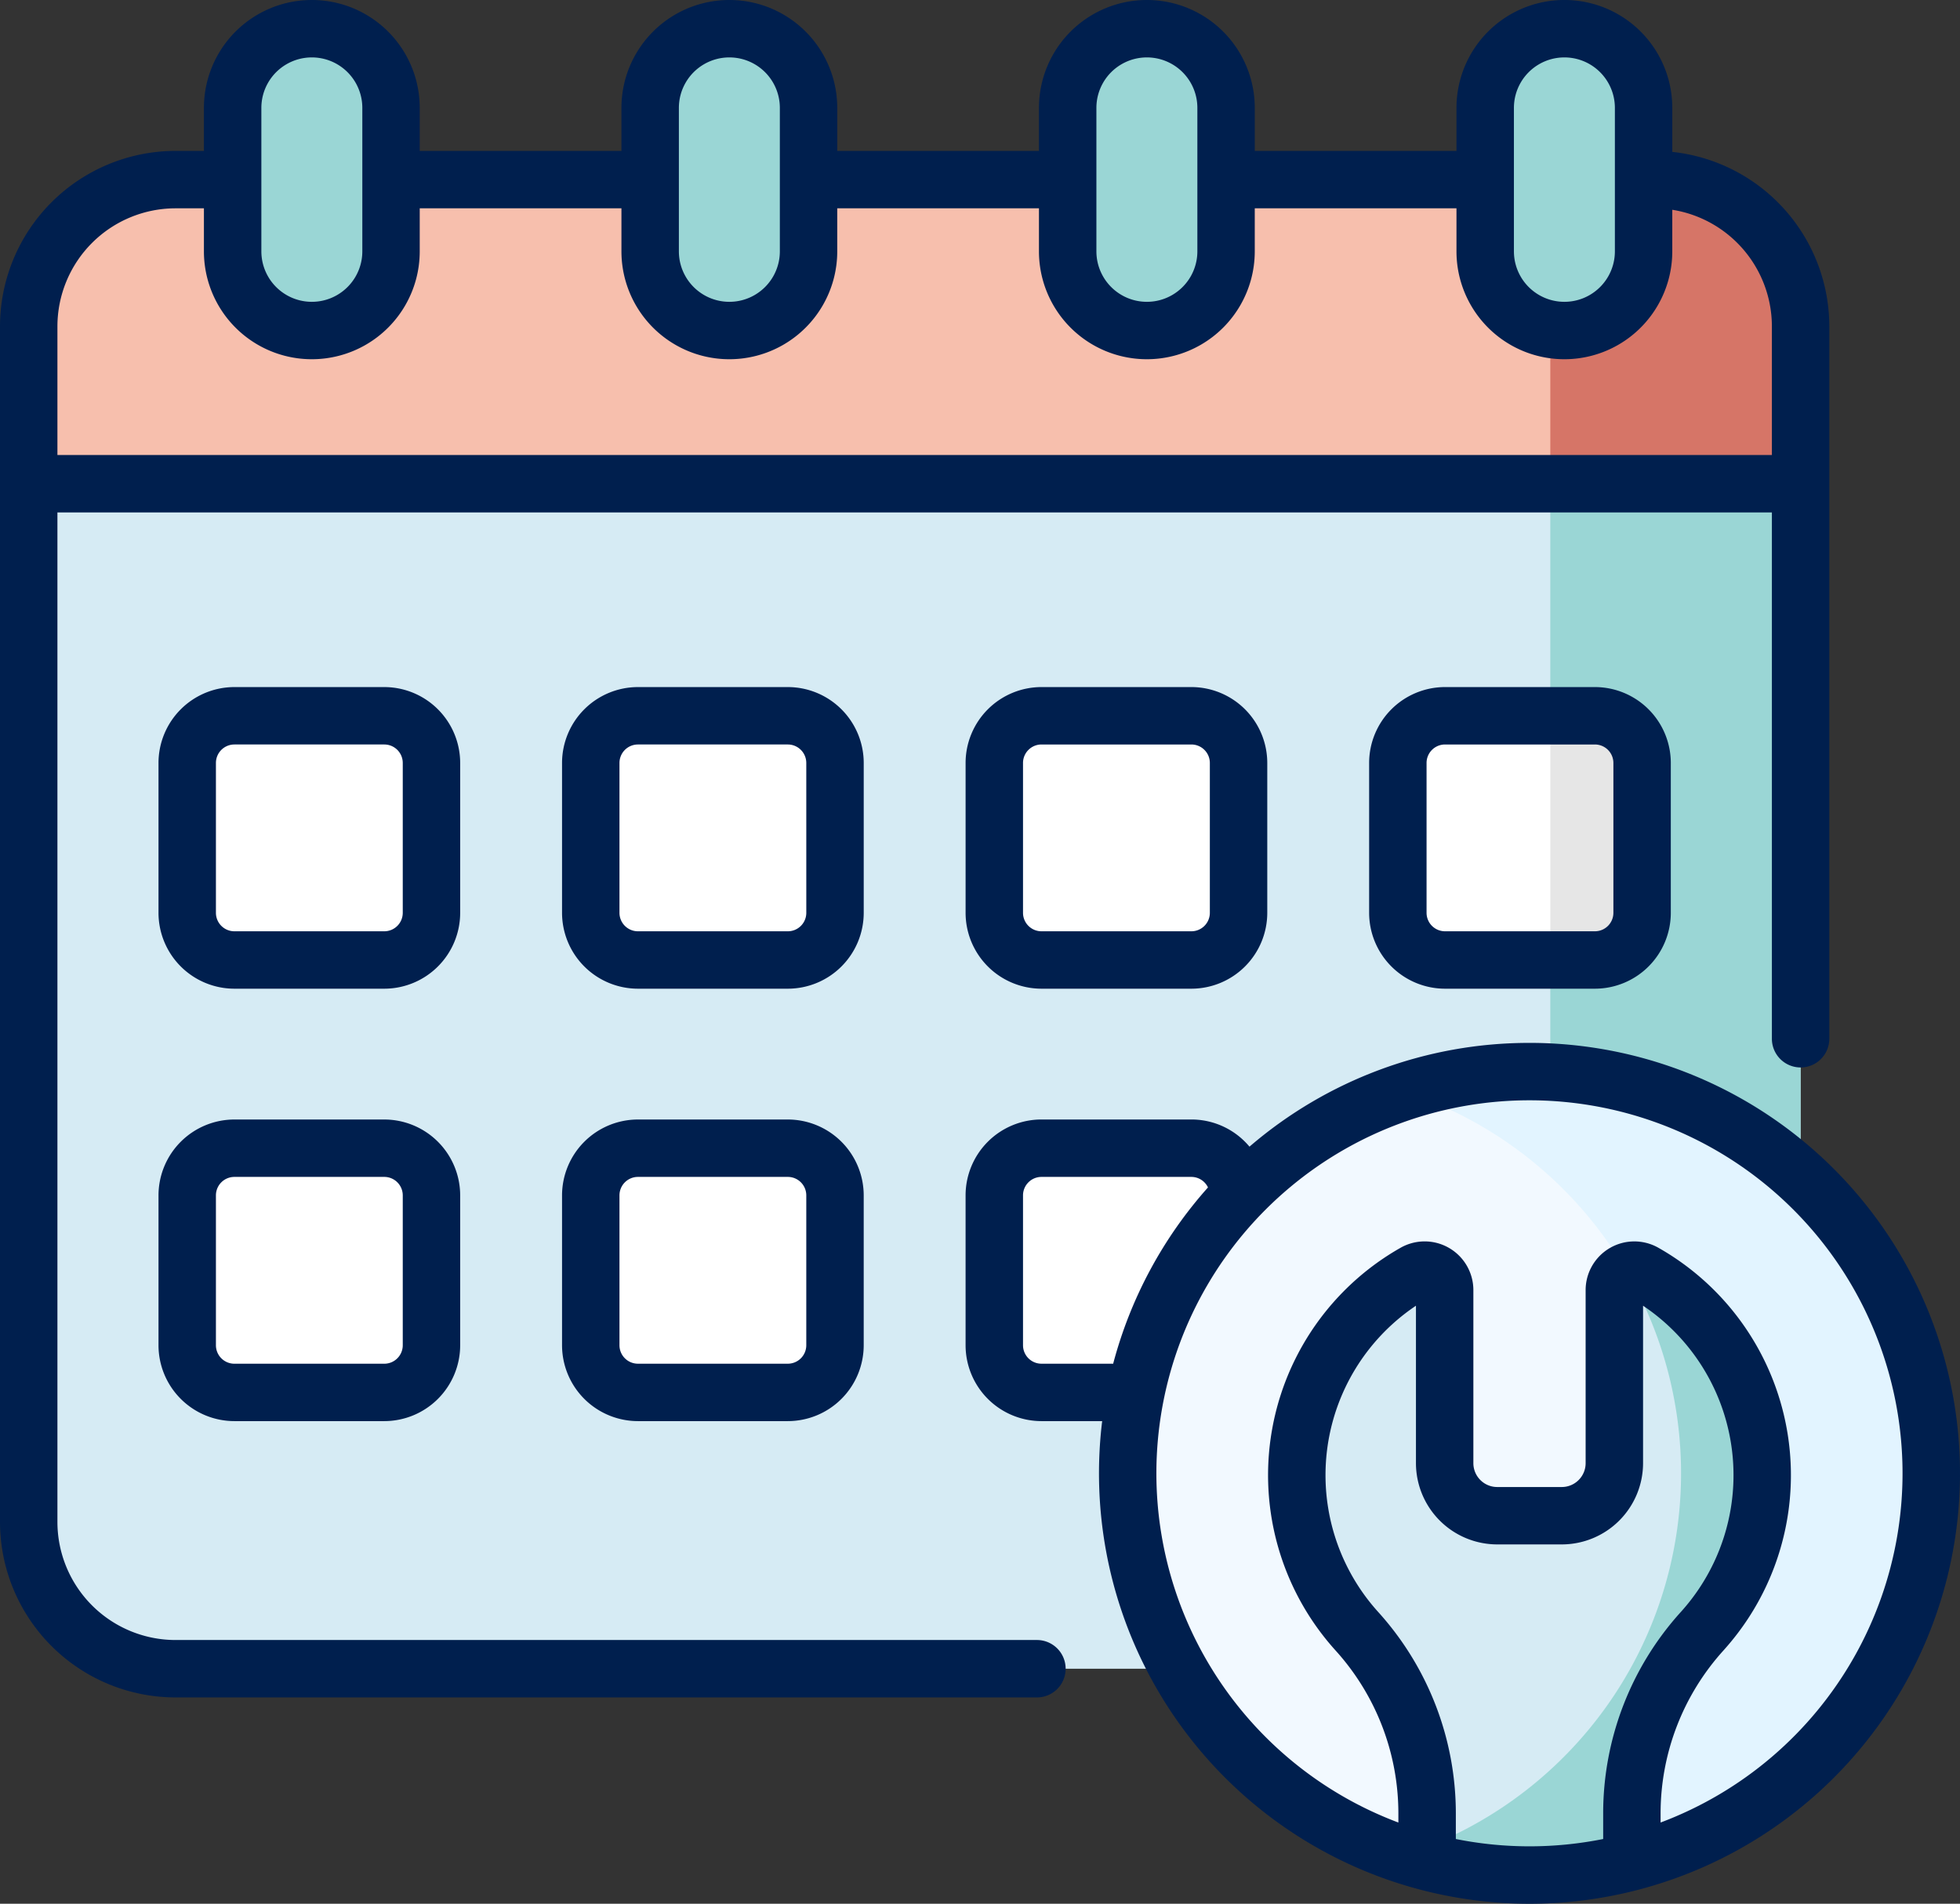
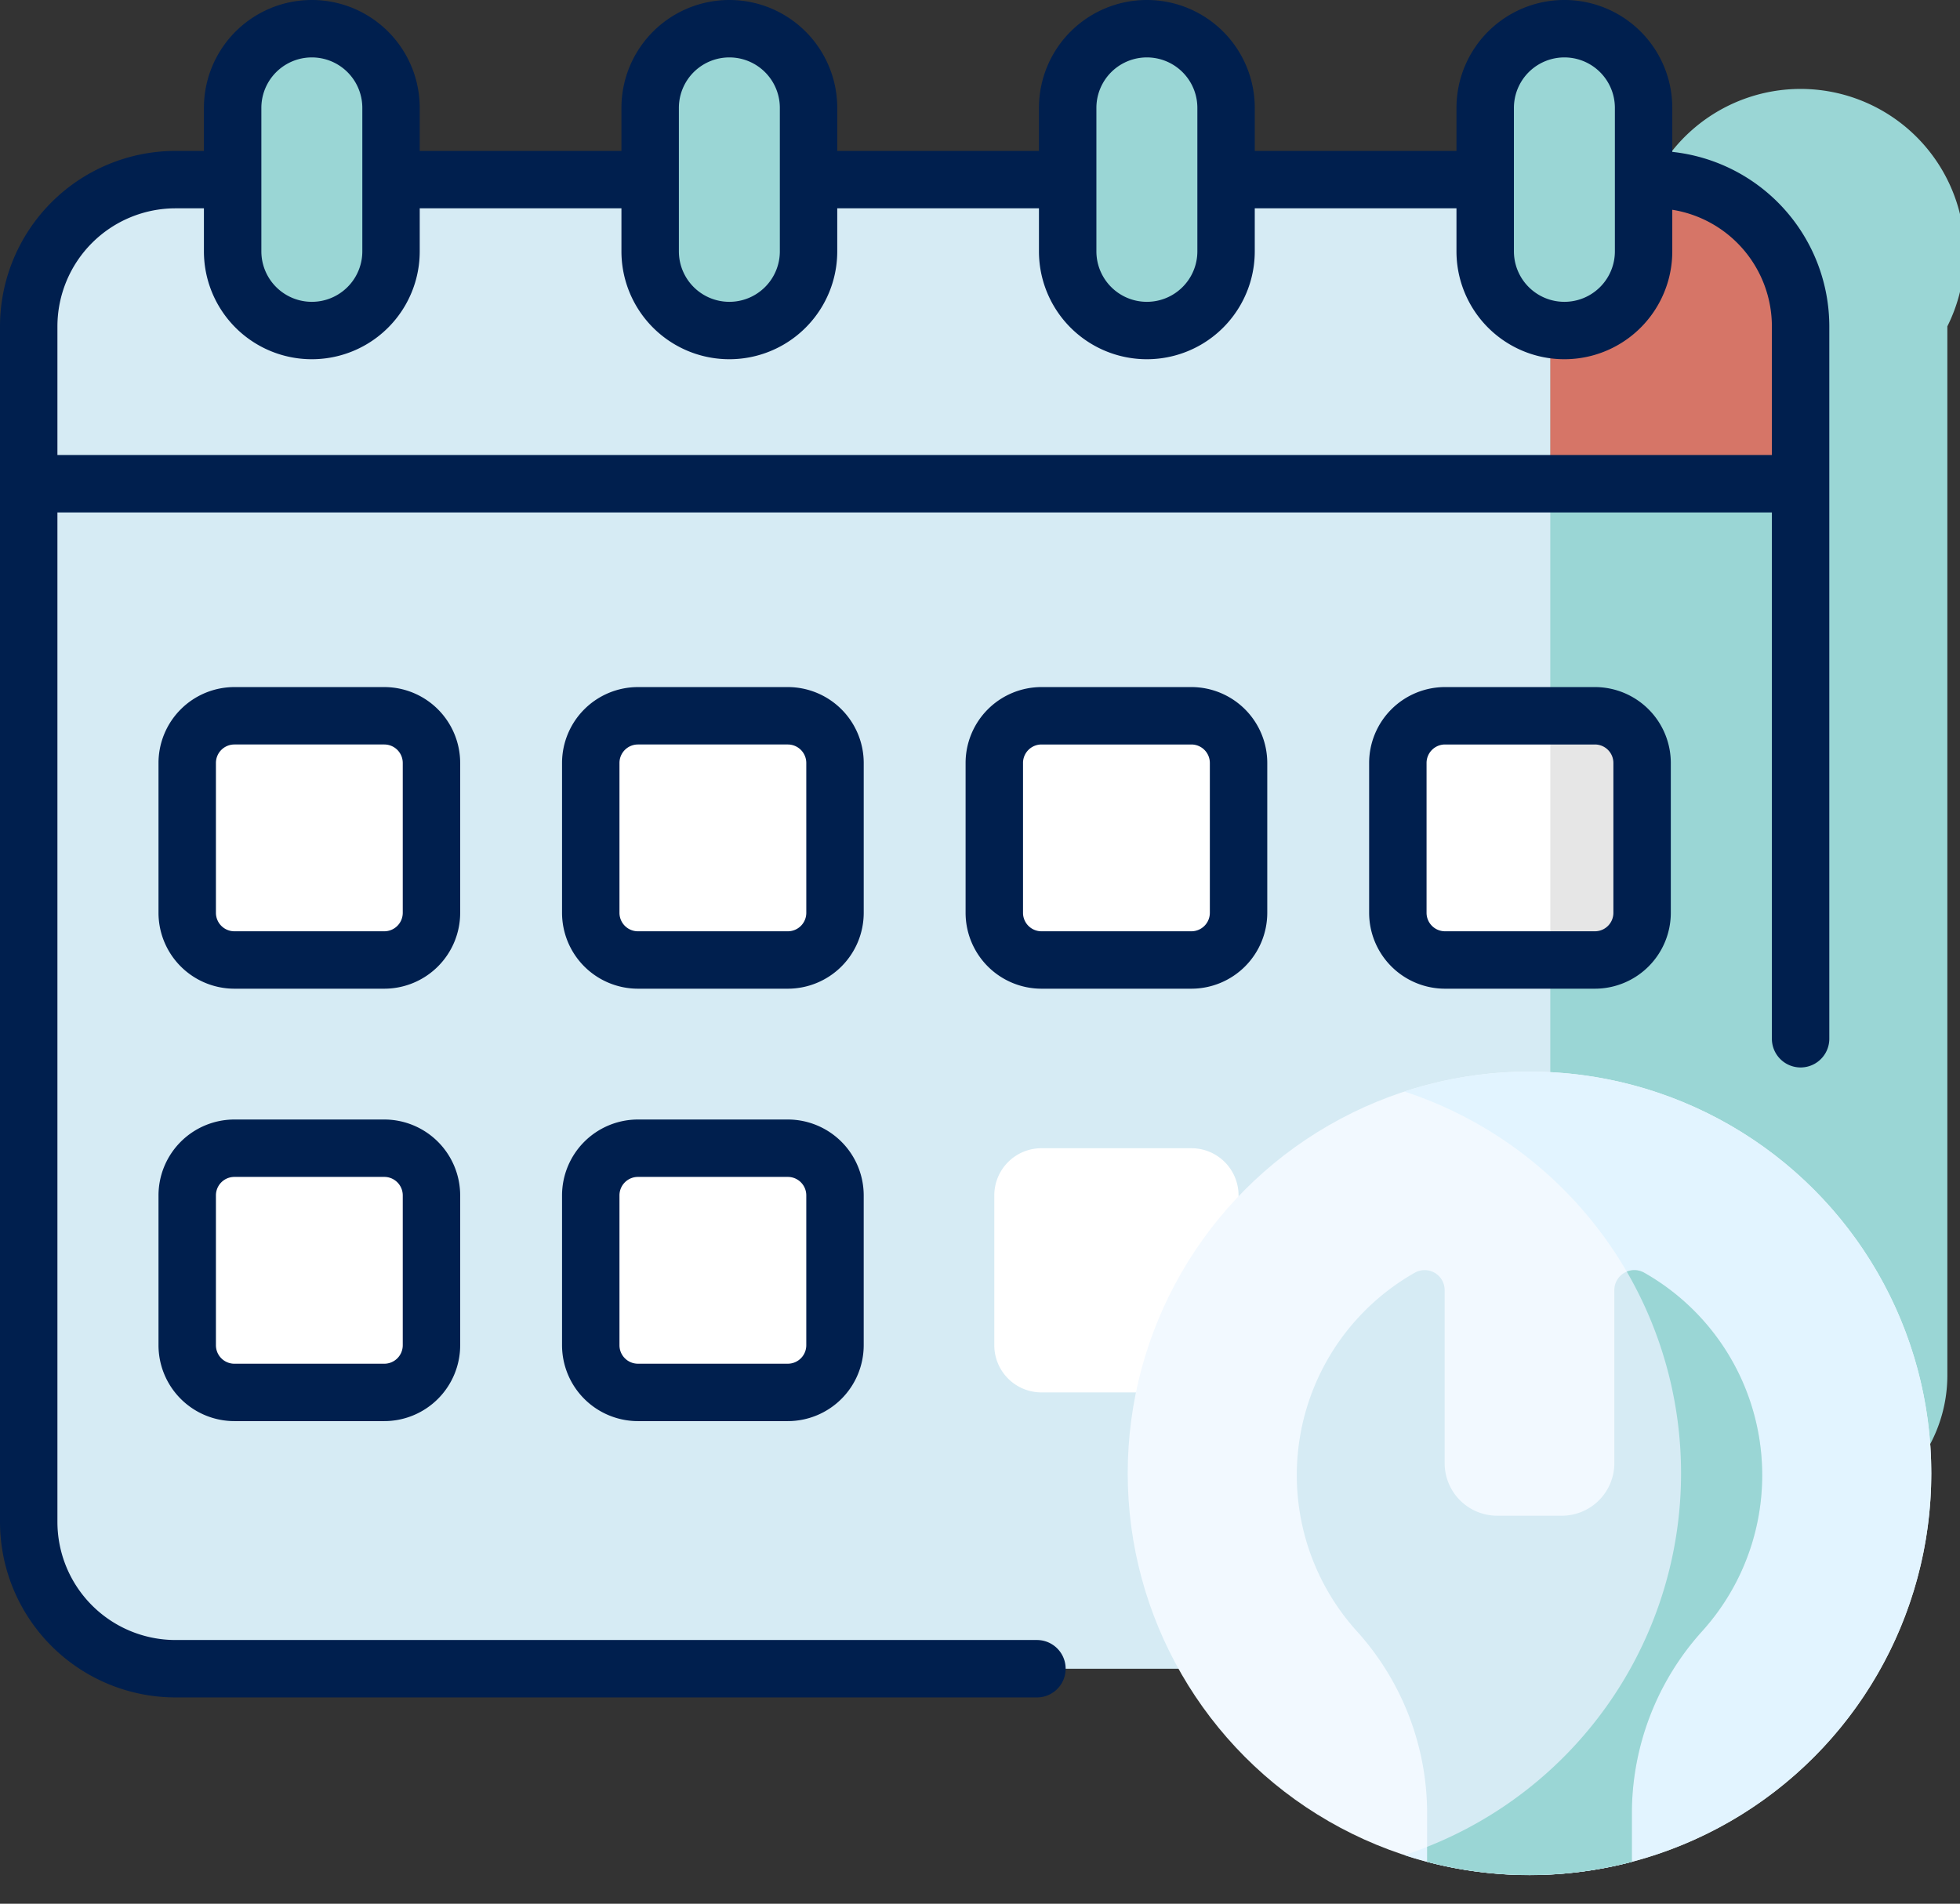
<svg xmlns="http://www.w3.org/2000/svg" width="511.999" height="497.391" viewBox="0 0 511.999 497.391">
  <rect x="0" y="0" width="511.999" height="497.391" fill="#333333" stroke="none" />
  <g id="schedule_1_" data-name="schedule (1)" transform="translate(0 -7.305)">
    <g id="Group_4771" data-name="Group 4771">
      <g id="Group_4770" data-name="Group 4770">
        <g id="Group_4768" data-name="Group 4768">
          <g id="Group_4763" data-name="Group 4763">
            <g id="Group_4761" data-name="Group 4761">
              <path id="Path_20624" data-name="Path 20624" d="M432.024,443.292H45.836A38.336,38.336,0,0,1,7.5,404.956V92.569A38.336,38.336,0,0,1,45.836,54.233H432.024A38.336,38.336,0,0,1,470.36,92.569V404.956A38.335,38.335,0,0,1,432.024,443.292Z" fill="#d6ebf4" />
-               <path id="Path_20625" data-name="Path 20625" d="M432.024,54.233H366.64a38.336,38.336,0,0,1,38.336,38.336V404.956a38.336,38.336,0,0,1-38.336,38.336h65.384a38.336,38.336,0,0,0,38.336-38.336V92.569A38.336,38.336,0,0,0,432.024,54.233Z" fill="#9ad6d5" />
-               <path id="Path_20626" data-name="Path 20626" d="M432.024,54.233H45.836A38.336,38.336,0,0,0,7.5,92.569v41.114H470.36V92.569A38.335,38.335,0,0,0,432.024,54.233Z" fill="#f7bfad" />
+               <path id="Path_20625" data-name="Path 20625" d="M432.024,54.233H366.64a38.336,38.336,0,0,1,38.336,38.336V404.956h65.384a38.336,38.336,0,0,0,38.336-38.336V92.569A38.336,38.336,0,0,0,432.024,54.233Z" fill="#9ad6d5" />
              <g id="Group_4760" data-name="Group 4760">
                <path id="Path_20627" data-name="Path 20627" d="M432.024,54.233H404.976v79.45H470.36V92.569A38.335,38.335,0,0,0,432.024,54.233Z" fill="#d67567" />
              </g>
            </g>
            <g id="Group_4762" data-name="Group 4762">
              <path id="Path_20628" data-name="Path 20628" d="M81.456,93.661A20.687,20.687,0,0,1,60.769,72.974V35.492a20.687,20.687,0,0,1,41.374,0V72.975A20.687,20.687,0,0,1,81.456,93.661Z" fill="#9ad6d5" />
              <path id="Path_20629" data-name="Path 20629" d="M190.522,93.661a20.687,20.687,0,0,1-20.687-20.687V35.492a20.687,20.687,0,1,1,41.374,0V72.975a20.687,20.687,0,0,1-20.687,20.686Z" fill="#9ad6d5" />
              <path id="Path_20630" data-name="Path 20630" d="M299.588,93.661A20.687,20.687,0,0,1,278.9,72.974V35.492a20.687,20.687,0,0,1,41.374,0V72.975a20.687,20.687,0,0,1-20.687,20.686Z" fill="#9ad6d5" />
              <path id="Path_20631" data-name="Path 20631" d="M408.654,93.661a20.687,20.687,0,0,1-20.687-20.687V35.492a20.687,20.687,0,0,1,41.374,0V72.975a20.687,20.687,0,0,1-20.687,20.686Z" fill="#9ad6d5" />
            </g>
          </g>
          <g id="Group_4767" data-name="Group 4767">
            <g id="Group_4765" data-name="Group 4765">
              <g id="Group_4764" data-name="Group 4764">
                <path id="Path_20632" data-name="Path 20632" d="M100.388,258.122H61.226A12.321,12.321,0,0,1,48.905,245.8V206.638a12.321,12.321,0,0,1,12.321-12.321h39.163a12.321,12.321,0,0,1,12.321,12.321V245.8A12.321,12.321,0,0,1,100.388,258.122Z" fill="#fff" />
                <path id="Path_20633" data-name="Path 20633" d="M205.8,258.122H166.641A12.321,12.321,0,0,1,154.32,245.8V206.638a12.321,12.321,0,0,1,12.321-12.321H205.8a12.321,12.321,0,0,1,12.321,12.321V245.8A12.321,12.321,0,0,1,205.8,258.122Z" fill="#fff" />
                <path id="Path_20634" data-name="Path 20634" d="M311.219,258.122H272.056A12.321,12.321,0,0,1,259.735,245.8V206.638a12.321,12.321,0,0,1,12.321-12.321h39.163a12.321,12.321,0,0,1,12.321,12.321V245.8A12.321,12.321,0,0,1,311.219,258.122Z" fill="#fff" />
                <path id="Path_20635" data-name="Path 20635" d="M416.635,258.122H377.472A12.321,12.321,0,0,1,365.151,245.8V206.638a12.321,12.321,0,0,1,12.321-12.321h39.163a12.321,12.321,0,0,1,12.321,12.321V245.8A12.321,12.321,0,0,1,416.635,258.122Z" fill="#fff" />
              </g>
              <path id="Path_20636" data-name="Path 20636" d="M416.635,194.317H404.976v63.805h11.659A12.321,12.321,0,0,0,428.956,245.8V206.638a12.322,12.322,0,0,0-12.321-12.321Z" fill="#e6e6e6" />
            </g>
            <g id="Group_4766" data-name="Group 4766">
              <path id="Path_20637" data-name="Path 20637" d="M100.388,371.1H61.226A12.321,12.321,0,0,1,48.905,358.78V319.617A12.321,12.321,0,0,1,61.226,307.3h39.163a12.321,12.321,0,0,1,12.321,12.321V358.78A12.321,12.321,0,0,1,100.388,371.1Z" fill="#fff" />
              <path id="Path_20638" data-name="Path 20638" d="M205.8,371.1H166.641A12.321,12.321,0,0,1,154.32,358.78V319.617A12.321,12.321,0,0,1,166.641,307.3H205.8a12.321,12.321,0,0,1,12.321,12.321V358.78A12.321,12.321,0,0,1,205.8,371.1Z" fill="#fff" />
              <path id="Path_20639" data-name="Path 20639" d="M311.219,371.1H272.056a12.321,12.321,0,0,1-12.321-12.321V319.617A12.321,12.321,0,0,1,272.056,307.3h39.163a12.321,12.321,0,0,1,12.321,12.321V358.78A12.321,12.321,0,0,1,311.219,371.1Z" fill="#fff" />
            </g>
          </g>
        </g>
        <g id="Group_4769" data-name="Group 4769">
          <circle id="Ellipse_1678" data-name="Ellipse 1678" cx="104.957" cy="104.957" r="104.957" transform="translate(294.586 287.281)" fill="#f2f9ff" />
          <path id="Path_20640" data-name="Path 20640" d="M399.543,287.281a104.865,104.865,0,0,0-32.685,5.2,104.987,104.987,0,0,1,0,199.52,104.966,104.966,0,1,0,32.685-204.717Z" fill="#e2f4ff" />
          <path id="Path_20641" data-name="Path 20641" d="M429.53,339.84a5.226,5.226,0,0,0-7.825,4.525v45.224a13.726,13.726,0,0,1-13.726,13.726H391.106a13.726,13.726,0,0,1-13.726-13.726V344.365a5.226,5.226,0,0,0-7.825-4.525,60.8,60.8,0,0,0-15.35,93.383l.263.294a71.021,71.021,0,0,1,18.331,47.5v12.733a105.583,105.583,0,0,0,53.486,0V481.019a71.021,71.021,0,0,1,18.331-47.5c.088-.1.175-.2.263-.294A60.8,60.8,0,0,0,429.53,339.84Z" fill="#d6ebf4" />
          <path id="Path_20642" data-name="Path 20642" d="M444.88,433.223a60.8,60.8,0,0,0-15.35-93.383,5.189,5.189,0,0,0-4.583-.3A104.961,104.961,0,0,1,372.8,489.829v3.923a105.583,105.583,0,0,0,53.486,0V481.019a71.021,71.021,0,0,1,18.331-47.5l.263-.294Z" fill="#9ad6d5" />
        </g>
      </g>
    </g>
    <g id="Group_4773" data-name="Group 4773">
      <g id="Group_4772" data-name="Group 4772">
        <path id="Path_20643" data-name="Path 20643" d="M270.872,435.792H45.836A30.871,30.871,0,0,1,15,404.956V141.183H462.86V278.7a7.5,7.5,0,0,0,15,0V92.569a45.9,45.9,0,0,0-41.019-45.581v-11.5a28.187,28.187,0,0,0-56.374,0V46.733H327.775V35.492a28.187,28.187,0,0,0-56.374,0V46.733H218.709V35.492a28.187,28.187,0,1,0-56.374,0V46.733H109.643V35.492a28.187,28.187,0,1,0-56.374,0V46.733H45.836A45.888,45.888,0,0,0,0,92.569V404.956a45.888,45.888,0,0,0,45.836,45.836H270.872a7.5,7.5,0,0,0,0-15Zm124.6-400.3a13.187,13.187,0,0,1,26.374,0V72.974a13.187,13.187,0,0,1-26.374,0Zm-109.066,0a13.187,13.187,0,0,1,26.374,0V72.974a13.187,13.187,0,0,1-26.374,0Zm-109.066,0a13.187,13.187,0,1,1,26.374,0V72.974a13.187,13.187,0,1,1-26.374,0Zm-109.066,0a13.187,13.187,0,1,1,26.374,0V72.974a13.187,13.187,0,0,1-26.374,0ZM15,92.569A30.871,30.871,0,0,1,45.836,61.733h7.433V72.974a28.187,28.187,0,0,0,56.374,0V61.733h52.692V72.974a28.187,28.187,0,1,0,56.374,0V61.733H271.4V72.974a28.187,28.187,0,0,0,56.374,0V61.733h52.692V72.974a28.187,28.187,0,0,0,56.374,0V62.112A30.883,30.883,0,0,1,462.86,92.569v33.614H15Z" fill="#001f4e" />
-         <path id="Path_20644" data-name="Path 20644" d="M399.542,279.781a111.966,111.966,0,0,0-73.147,27.112,19.78,19.78,0,0,0-15.177-7.1H272.055a19.843,19.843,0,0,0-19.821,19.821v39.163A19.844,19.844,0,0,0,272.055,378.6h15.858a112.458,112.458,0,1,0,111.629-98.821ZM272.057,363.6a4.826,4.826,0,0,1-4.821-4.821V319.617a4.826,4.826,0,0,1,4.821-4.821H311.22a4.814,4.814,0,0,1,4.334,2.748A112.338,112.338,0,0,0,290.786,363.6ZM418.786,487.783a97.791,97.791,0,0,1-38.486,0v-6.764a78.441,78.441,0,0,0-20.269-52.534l-.233-.261a53.295,53.295,0,0,1,10.083-79.773v41.137a21.25,21.25,0,0,0,21.226,21.226h16.874a21.25,21.25,0,0,0,21.226-21.226V348.451a53.294,53.294,0,0,1,10.075,79.781l-.238.265a78.429,78.429,0,0,0-20.257,52.521v6.765Zm15-4.3v-2.46a63.464,63.464,0,0,1,16.421-42.5l.265-.3a68.3,68.3,0,0,0-17.237-104.9,12.725,12.725,0,0,0-19.03,11.046v45.224a6.233,6.233,0,0,1-6.226,6.226H391.105a6.233,6.233,0,0,1-6.226-6.226V344.365a12.725,12.725,0,0,0-19.03-11.046A68.3,68.3,0,0,0,348.6,438.213l.289.322a63.45,63.45,0,0,1,16.4,42.484v2.46a97.457,97.457,0,1,1,68.488,0Z" fill="#001f4e" />
        <path id="Path_20645" data-name="Path 20645" d="M120.209,206.639a19.843,19.843,0,0,0-19.821-19.821H61.226a19.844,19.844,0,0,0-19.821,19.821V245.8a19.843,19.843,0,0,0,19.821,19.821h39.163A19.843,19.843,0,0,0,120.21,245.8V206.639Zm-15,39.162a4.826,4.826,0,0,1-4.821,4.821H61.226a4.827,4.827,0,0,1-4.821-4.821V206.638a4.826,4.826,0,0,1,4.821-4.821h39.163a4.826,4.826,0,0,1,4.821,4.821V245.8Z" fill="#001f4e" />
        <path id="Path_20646" data-name="Path 20646" d="M225.625,206.639A19.843,19.843,0,0,0,205.8,186.818H166.641a19.843,19.843,0,0,0-19.821,19.821V245.8a19.843,19.843,0,0,0,19.821,19.821H205.8A19.843,19.843,0,0,0,225.625,245.8Zm-15,39.162a4.826,4.826,0,0,1-4.821,4.821H166.641a4.826,4.826,0,0,1-4.821-4.821V206.638a4.826,4.826,0,0,1,4.821-4.821H205.8a4.826,4.826,0,0,1,4.821,4.821Z" fill="#001f4e" />
        <path id="Path_20647" data-name="Path 20647" d="M272.057,186.817a19.843,19.843,0,0,0-19.821,19.821V245.8a19.843,19.843,0,0,0,19.821,19.821H311.22A19.843,19.843,0,0,0,331.041,245.8V206.638a19.843,19.843,0,0,0-19.821-19.821Zm43.984,19.822V245.8a4.826,4.826,0,0,1-4.821,4.821H272.057a4.826,4.826,0,0,1-4.821-4.821V206.639a4.826,4.826,0,0,1,4.821-4.821H311.22A4.826,4.826,0,0,1,316.041,206.639Z" fill="#001f4e" />
        <path id="Path_20648" data-name="Path 20648" d="M377.472,186.817a19.844,19.844,0,0,0-19.821,19.821V245.8a19.843,19.843,0,0,0,19.821,19.821h39.163A19.844,19.844,0,0,0,436.456,245.8V206.638a19.843,19.843,0,0,0-19.821-19.821Zm43.984,19.822V245.8a4.826,4.826,0,0,1-4.821,4.821H377.472a4.827,4.827,0,0,1-4.821-4.821V206.639a4.826,4.826,0,0,1,4.821-4.821h39.163A4.826,4.826,0,0,1,421.456,206.639Z" fill="#001f4e" />
        <path id="Path_20649" data-name="Path 20649" d="M100.388,299.8H61.226a19.844,19.844,0,0,0-19.821,19.821V358.78A19.843,19.843,0,0,0,61.226,378.6h39.163A19.843,19.843,0,0,0,120.21,358.78V319.617A19.845,19.845,0,0,0,100.388,299.8Zm4.821,58.984a4.826,4.826,0,0,1-4.821,4.821H61.226a4.827,4.827,0,0,1-4.821-4.821V319.617a4.826,4.826,0,0,1,4.821-4.821h39.163a4.826,4.826,0,0,1,4.821,4.821V358.78Z" fill="#001f4e" />
        <path id="Path_20650" data-name="Path 20650" d="M205.8,299.8H166.641a19.843,19.843,0,0,0-19.821,19.821V358.78A19.843,19.843,0,0,0,166.641,378.6H205.8a19.843,19.843,0,0,0,19.821-19.821V319.617A19.844,19.844,0,0,0,205.8,299.8Zm4.821,58.984A4.826,4.826,0,0,1,205.8,363.6H166.641a4.826,4.826,0,0,1-4.821-4.821V319.617a4.826,4.826,0,0,1,4.821-4.821H205.8a4.826,4.826,0,0,1,4.821,4.821Z" fill="#001f4e" />
      </g>
    </g>
  </g>
</svg>